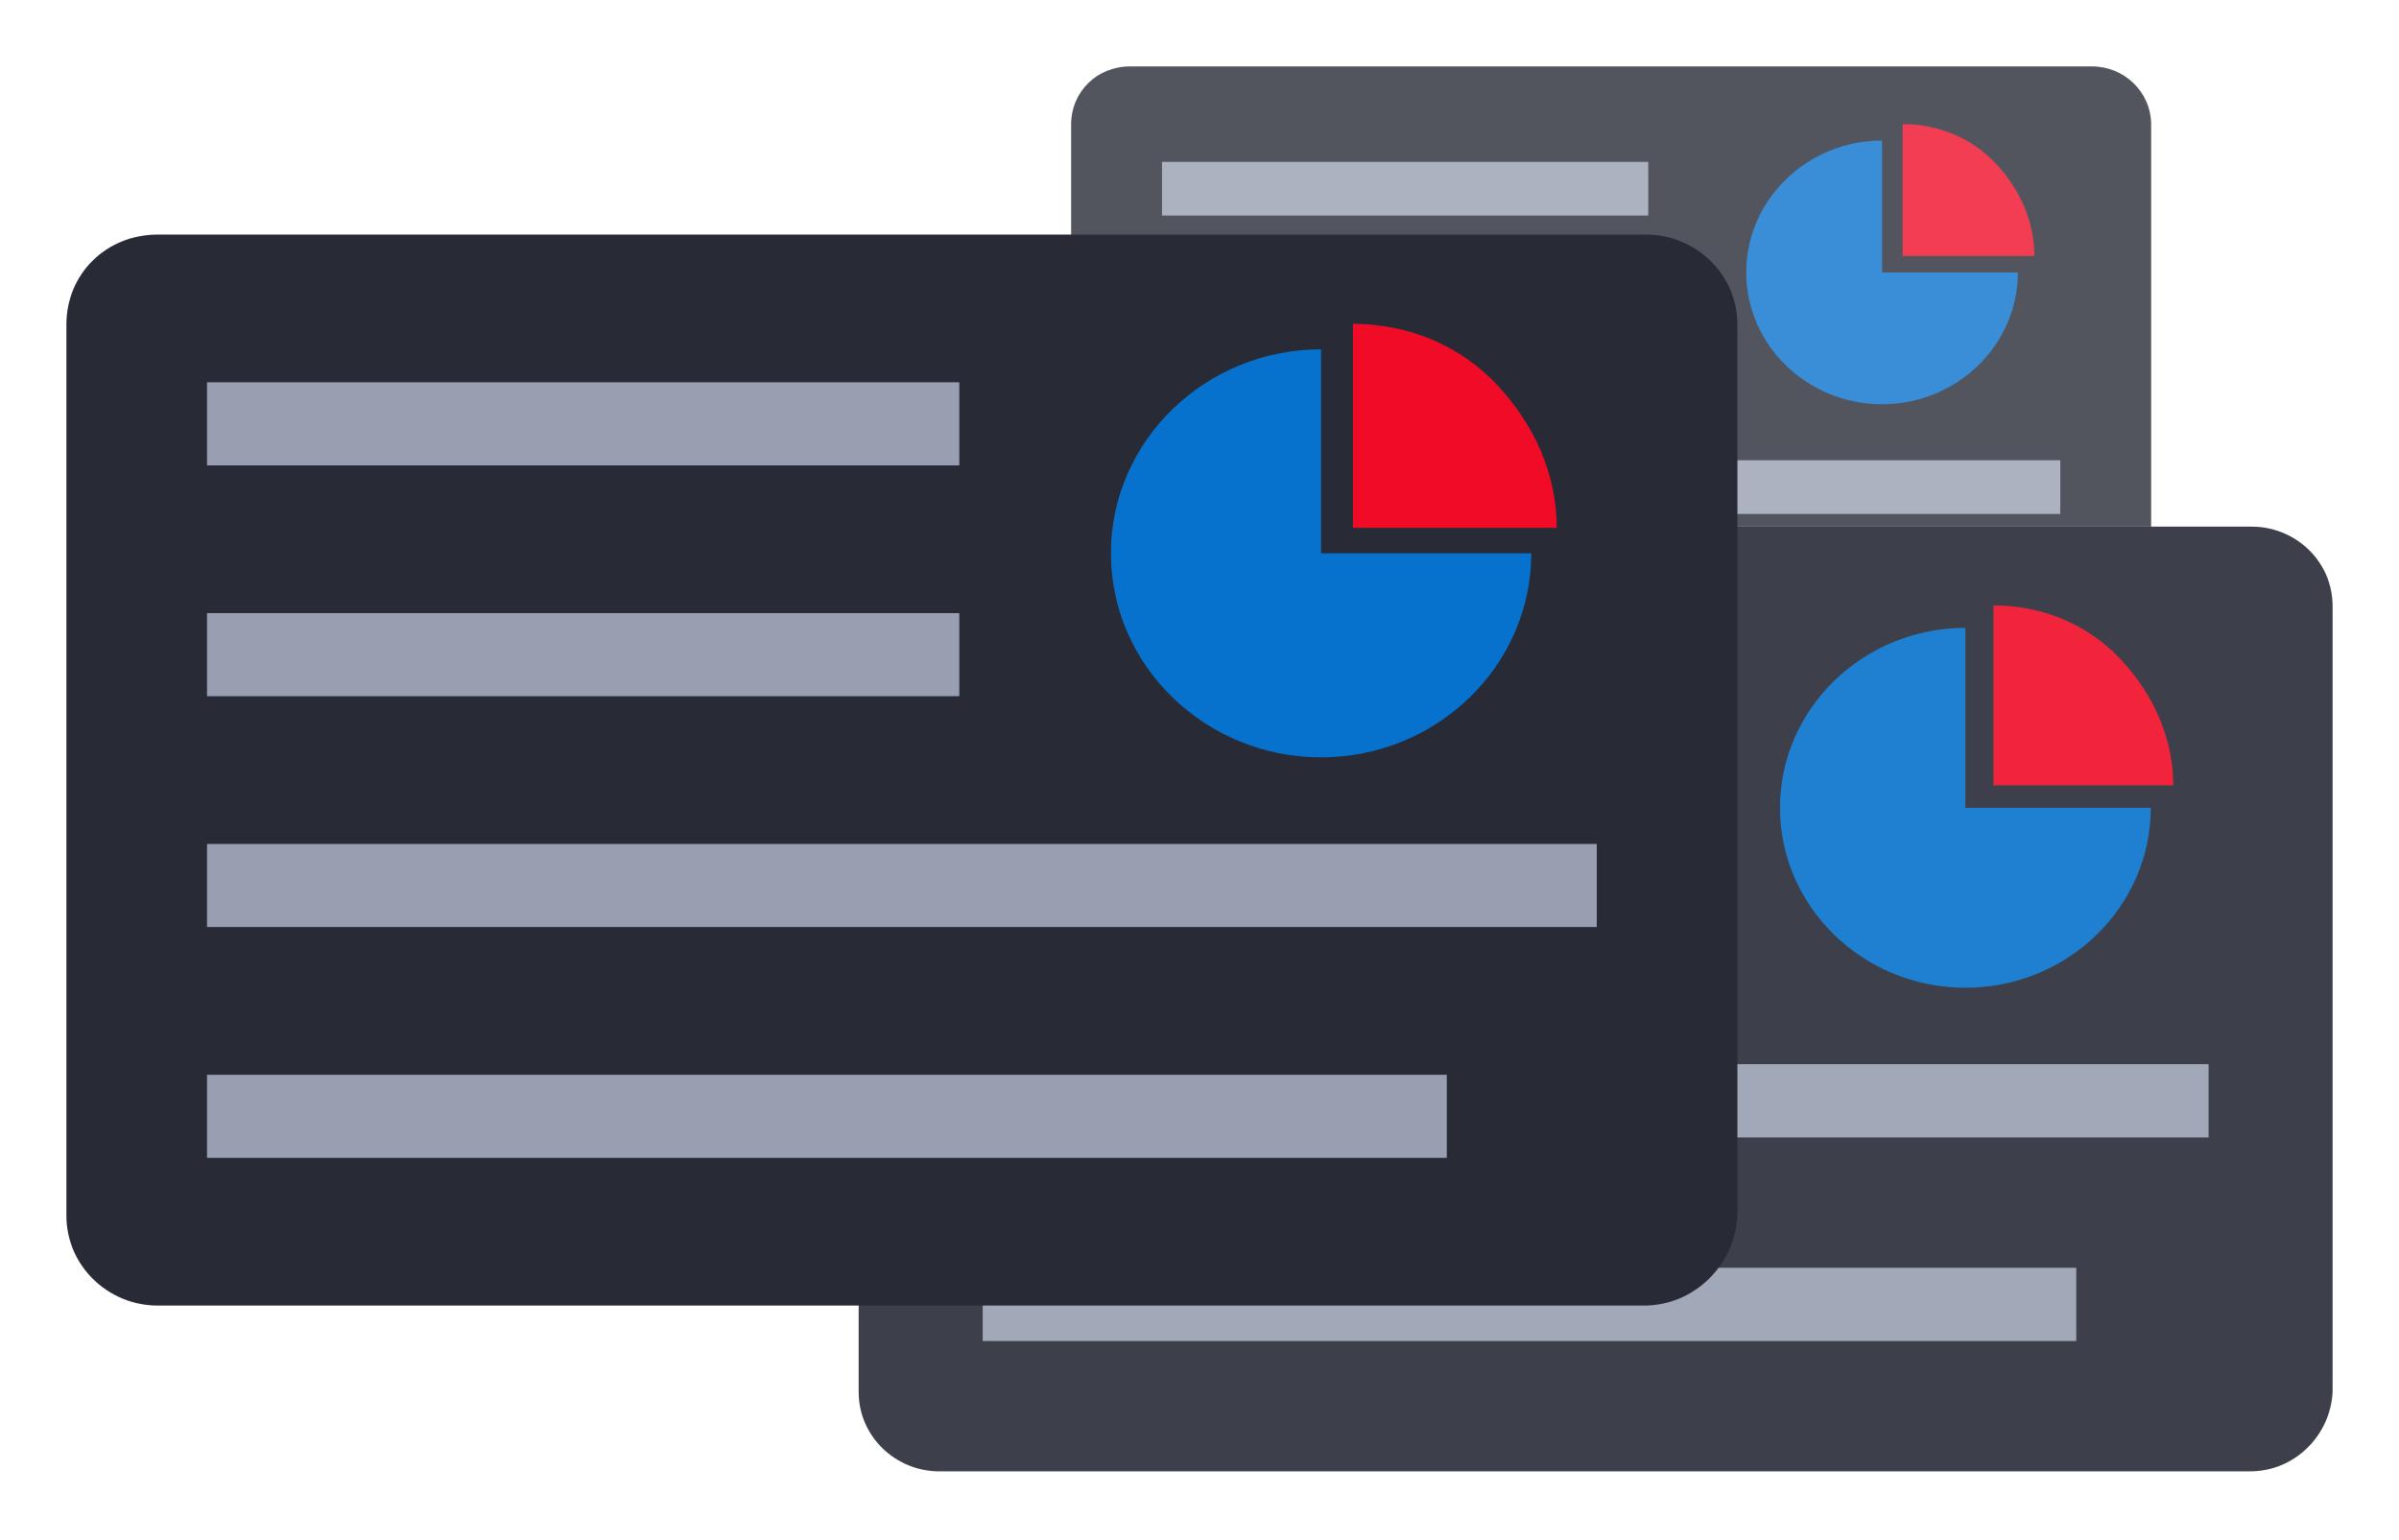
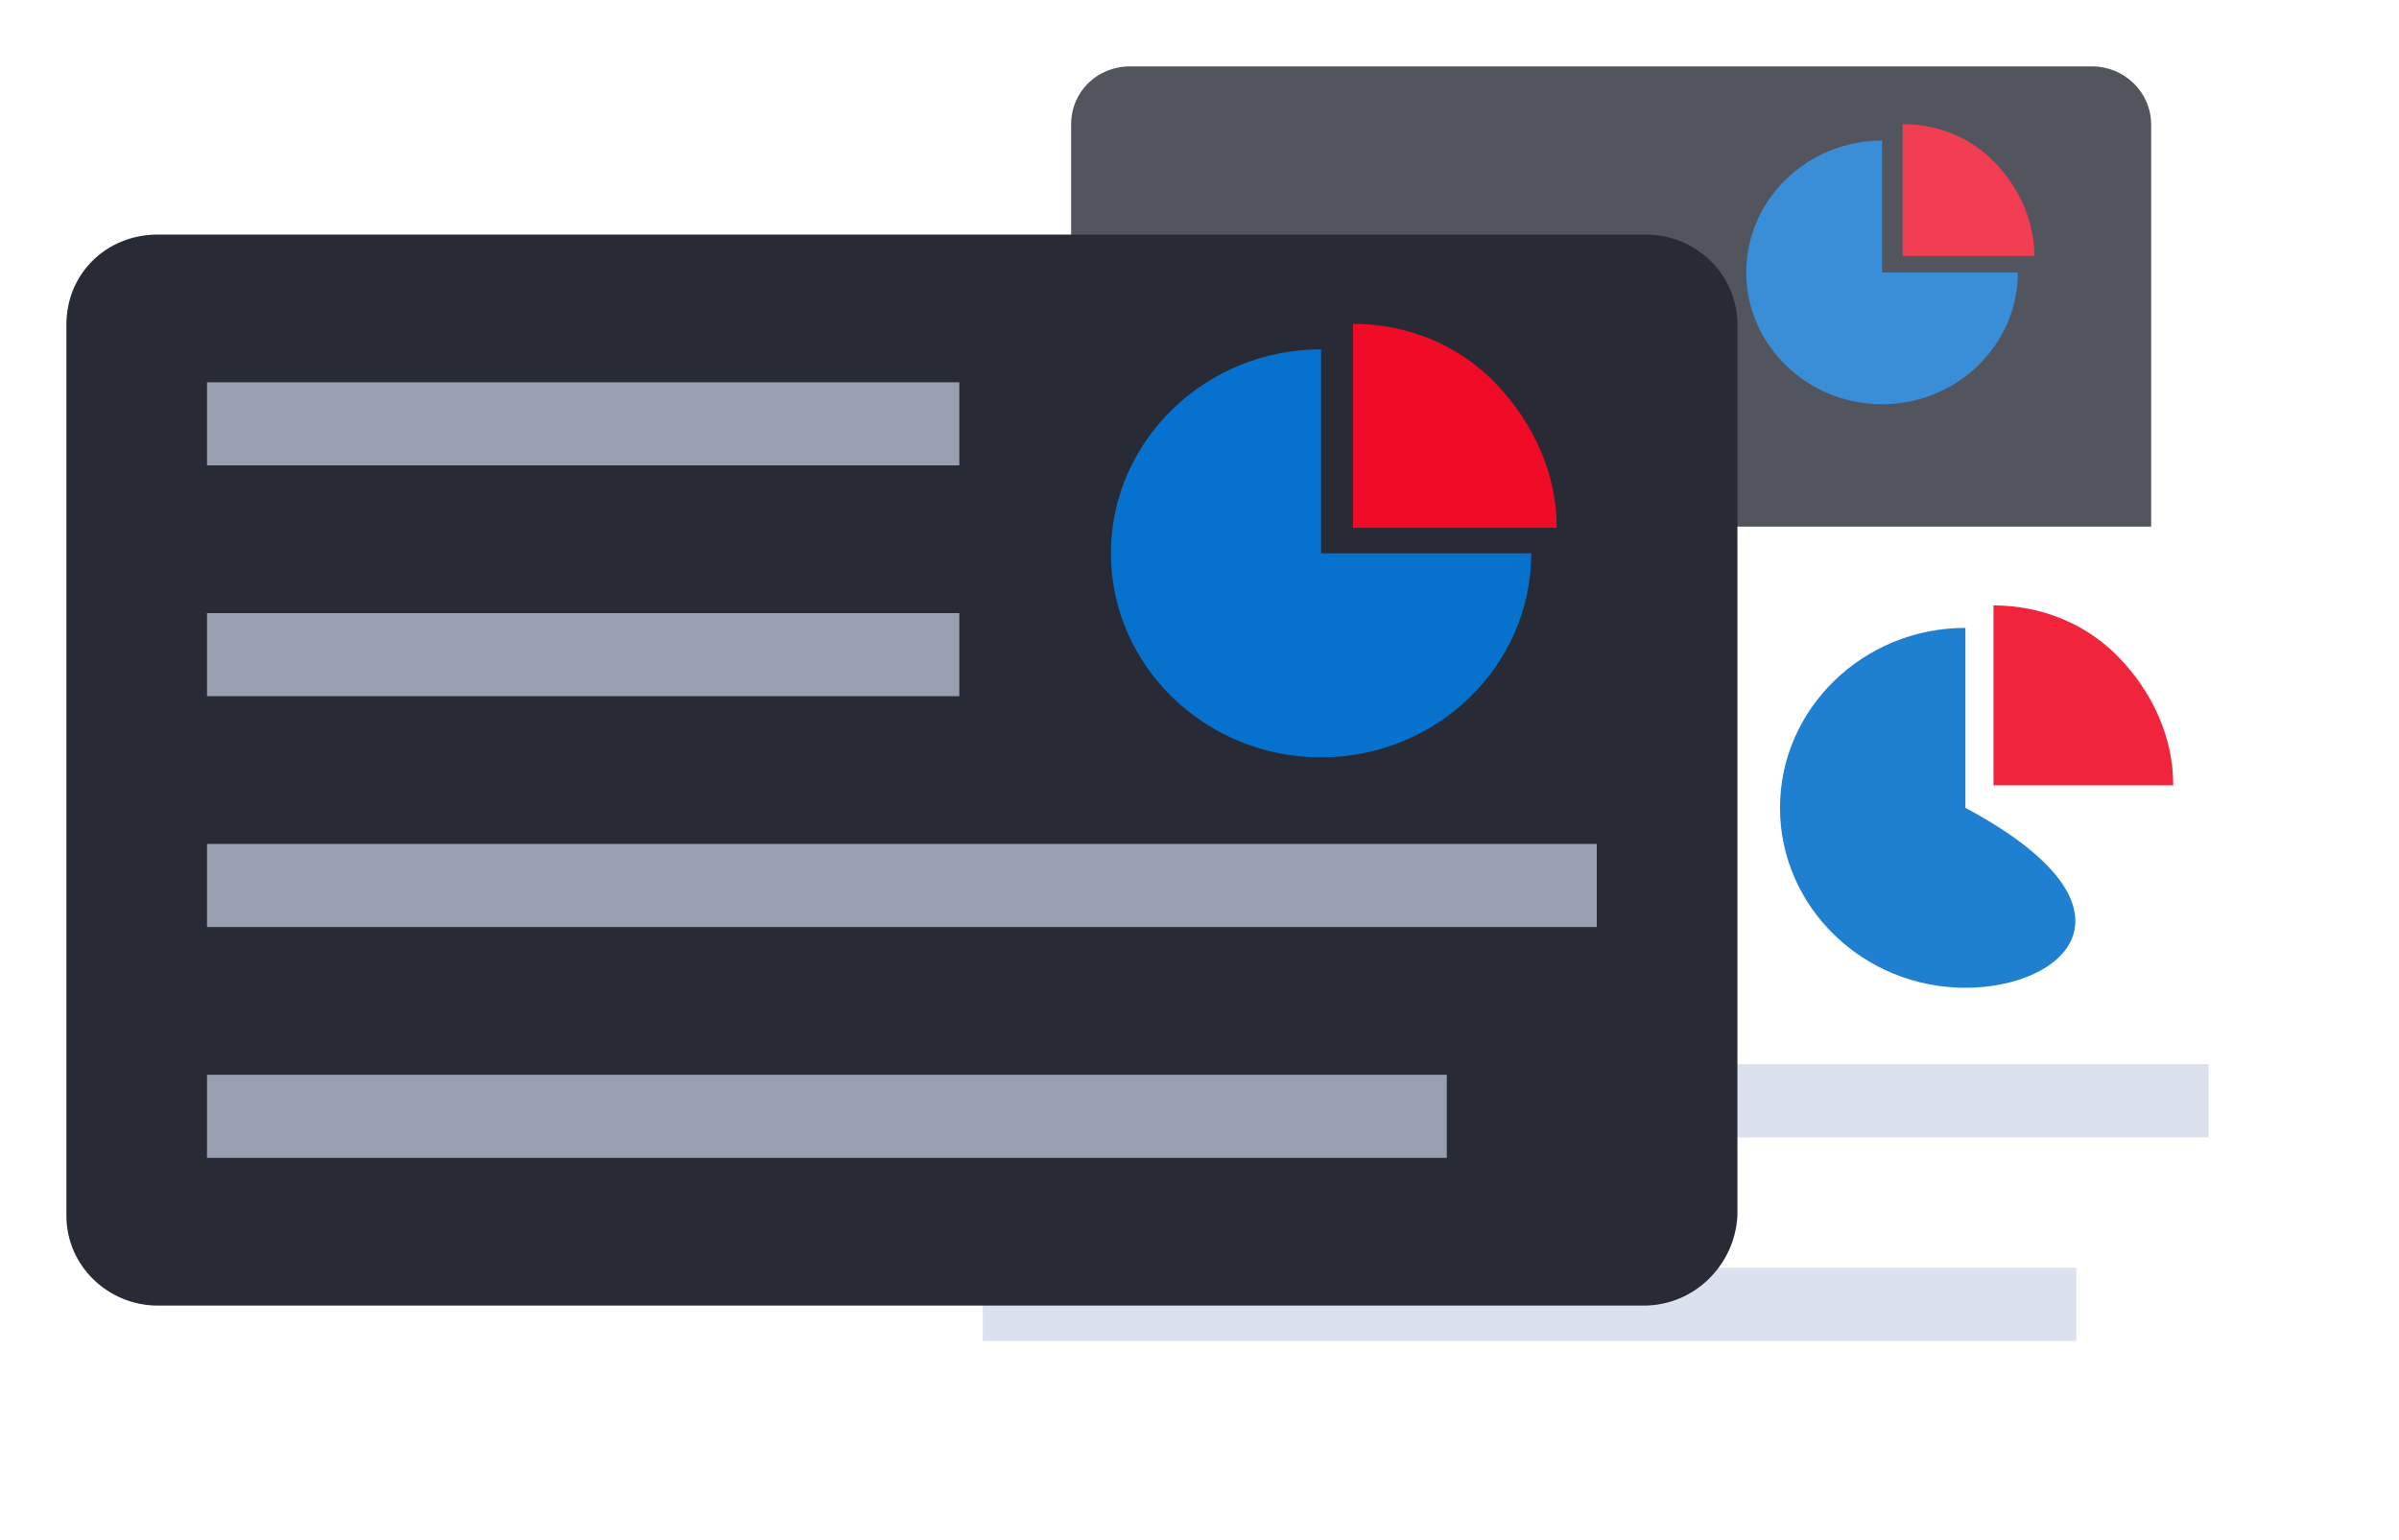
<svg xmlns="http://www.w3.org/2000/svg" width="542" height="348" viewBox="0 0 542 348" fill="none">
  <path d="M472.311 171.406H255.346C248.16 171.406 242 165.676 242 158.26V28.146C242 20.73 247.818 15 255.346 15H472.654C479.84 15 486 20.73 486 28.146V158.26C485.658 165.339 479.84 171.406 472.311 171.406Z" fill="white" />
  <g opacity="0.8" filter="url(#filter0_d)">
    <path d="M472.311 171.406H255.346C248.16 171.406 242 165.676 242 158.26V28.146C242 20.73 247.818 15 255.346 15H472.654C479.84 15 486 20.73 486 28.146V158.26C485.658 165.339 479.84 171.406 472.311 171.406Z" fill="#282A36" />
-     <path opacity="0.7" d="M372.384 36.573H262.533V48.708H372.384V36.573Z" fill="#C6D1E4" />
    <path opacity="0.7" d="M372.384 70.281H262.533V82.416H372.384V70.281Z" fill="#C6D1E4" />
-     <path opacity="0.7" d="M465.467 103.99H262.533V116.125H465.467V103.99Z" fill="#C6D1E4" />
    <path opacity="0.7" d="M443.565 137.698H262.533V149.833H443.565V137.698Z" fill="#C6D1E4" />
    <path d="M425.208 61.55H455.898C455.898 77.965 442.119 91.341 425.208 91.341C408.298 91.341 394.519 77.965 394.519 61.55C394.519 45.134 408.298 31.758 425.208 31.758V61.55Z" fill="#0772CD" />
    <path d="M429.858 57.825V28.034C437.754 28.034 445.346 31.074 450.812 36.85C456.278 42.626 459.618 49.922 459.618 57.825H429.858Z" fill="#F00C27" />
  </g>
  <path d="M508.318 332.456H212.215C202.407 332.456 194 324.636 194 314.515V136.941C194 126.821 201.94 119 212.215 119H508.785C518.593 119 527 126.821 527 136.941V314.515C526.533 324.176 518.593 332.456 508.318 332.456Z" fill="white" />
  <g opacity="0.9" filter="url(#filter1_d)">
-     <path d="M508.318 332.456H212.215C202.407 332.456 194 324.636 194 314.515V136.941C194 126.821 201.94 119 212.215 119H508.785C518.593 119 527 126.821 527 136.941V314.515C526.533 324.176 518.593 332.456 508.318 332.456Z" fill="#282A36" />
-     <path opacity="0.7" d="M371.943 148.442H222.022V165.003H371.943V148.442Z" fill="#C6D1E4" />
    <path opacity="0.7" d="M371.943 194.446H222.022V211.007H371.943V194.446Z" fill="#C6D1E4" />
    <path opacity="0.7" d="M498.978 240.449H222.022V257.01H498.978V240.449Z" fill="#C6D1E4" />
    <path opacity="0.7" d="M469.087 286.453H222.022V303.014H469.087V286.453Z" fill="#C6D1E4" />
-     <path d="M444.034 182.529H485.918C485.918 204.932 467.113 223.187 444.034 223.187C420.955 223.187 402.15 204.932 402.15 182.529C402.15 160.125 420.955 141.87 444.034 141.87V182.529Z" fill="#0772CD" />
+     <path d="M444.034 182.529C485.918 204.932 467.113 223.187 444.034 223.187C420.955 223.187 402.15 204.932 402.15 182.529C402.15 160.125 420.955 141.87 444.034 141.87V182.529Z" fill="#0772CD" />
    <path d="M450.38 177.446V136.788C461.156 136.788 471.517 140.937 478.976 148.82C486.436 156.702 490.995 166.659 490.995 177.446H450.38Z" fill="#F00C27" />
  </g>
  <g filter="url(#filter2_d)">
    <path d="M371.35 295H35.65C24.531 295 15 286.134 15 274.659V73.341C15 61.866 24.001 53 35.65 53H371.879C382.999 53 392.53 61.866 392.53 73.341V274.659C392 285.612 382.999 295 371.35 295Z" fill="#282A36" />
    <path opacity="0.7" d="M216.737 86.379H46.77V105.155H216.737V86.379Z" fill="#C6D1E4" />
    <path opacity="0.7" d="M216.737 138.534H46.77V157.31H216.737V138.534Z" fill="#C6D1E4" />
    <path opacity="0.7" d="M360.76 190.69H46.77V209.465H360.76V190.69Z" fill="#C6D1E4" />
    <path opacity="0.7" d="M326.872 242.845H46.77V261.621H326.872V242.845Z" fill="#C6D1E4" />
    <path d="M298.47 125.024H345.954C345.954 150.423 324.635 171.119 298.47 171.119C272.305 171.119 250.985 150.423 250.985 125.024C250.985 99.624 272.305 78.929 298.47 78.929V125.024Z" fill="#0772CD" />
    <path d="M305.664 119.262V73.167C317.88 73.167 329.627 77.87 338.084 86.807C346.541 95.744 351.71 107.033 351.71 119.262H305.664Z" fill="#F00C27" />
  </g>
  <defs>
    <filter id="filter0_d" x="227" y="0" width="274" height="186.406" filterUnits="userSpaceOnUse" color-interpolation-filters="sRGB">
      <feFlood flood-opacity="0" result="BackgroundImageFix" />
      <feColorMatrix in="SourceAlpha" type="matrix" values="0 0 0 0 0 0 0 0 0 0 0 0 0 0 0 0 0 0 127 0" />
      <feOffset />
      <feGaussianBlur stdDeviation="7.5" />
      <feColorMatrix type="matrix" values="0 0 0 0 0.651 0 0 0 0 0.686 0 0 0 0 0.71 0 0 0 0.25 0" />
      <feBlend mode="normal" in2="BackgroundImageFix" result="effect1_dropShadow" />
      <feBlend mode="normal" in="SourceGraphic" in2="effect1_dropShadow" result="shape" />
    </filter>
    <filter id="filter1_d" x="179" y="104" width="363" height="243.456" filterUnits="userSpaceOnUse" color-interpolation-filters="sRGB">
      <feFlood flood-opacity="0" result="BackgroundImageFix" />
      <feColorMatrix in="SourceAlpha" type="matrix" values="0 0 0 0 0 0 0 0 0 0 0 0 0 0 0 0 0 0 127 0" />
      <feOffset />
      <feGaussianBlur stdDeviation="7.5" />
      <feColorMatrix type="matrix" values="0 0 0 0 0.651 0 0 0 0 0.686 0 0 0 0 0.71 0 0 0 0.25 0" />
      <feBlend mode="normal" in2="BackgroundImageFix" result="effect1_dropShadow" />
      <feBlend mode="normal" in="SourceGraphic" in2="effect1_dropShadow" result="shape" />
    </filter>
    <filter id="filter2_d" x="0" y="38" width="407.53" height="272" filterUnits="userSpaceOnUse" color-interpolation-filters="sRGB">
      <feFlood flood-opacity="0" result="BackgroundImageFix" />
      <feColorMatrix in="SourceAlpha" type="matrix" values="0 0 0 0 0 0 0 0 0 0 0 0 0 0 0 0 0 0 127 0" />
      <feOffset />
      <feGaussianBlur stdDeviation="7.5" />
      <feColorMatrix type="matrix" values="0 0 0 0 0.651 0 0 0 0 0.686 0 0 0 0 0.71 0 0 0 0.25 0" />
      <feBlend mode="normal" in2="BackgroundImageFix" result="effect1_dropShadow" />
      <feBlend mode="normal" in="SourceGraphic" in2="effect1_dropShadow" result="shape" />
    </filter>
  </defs>
</svg>